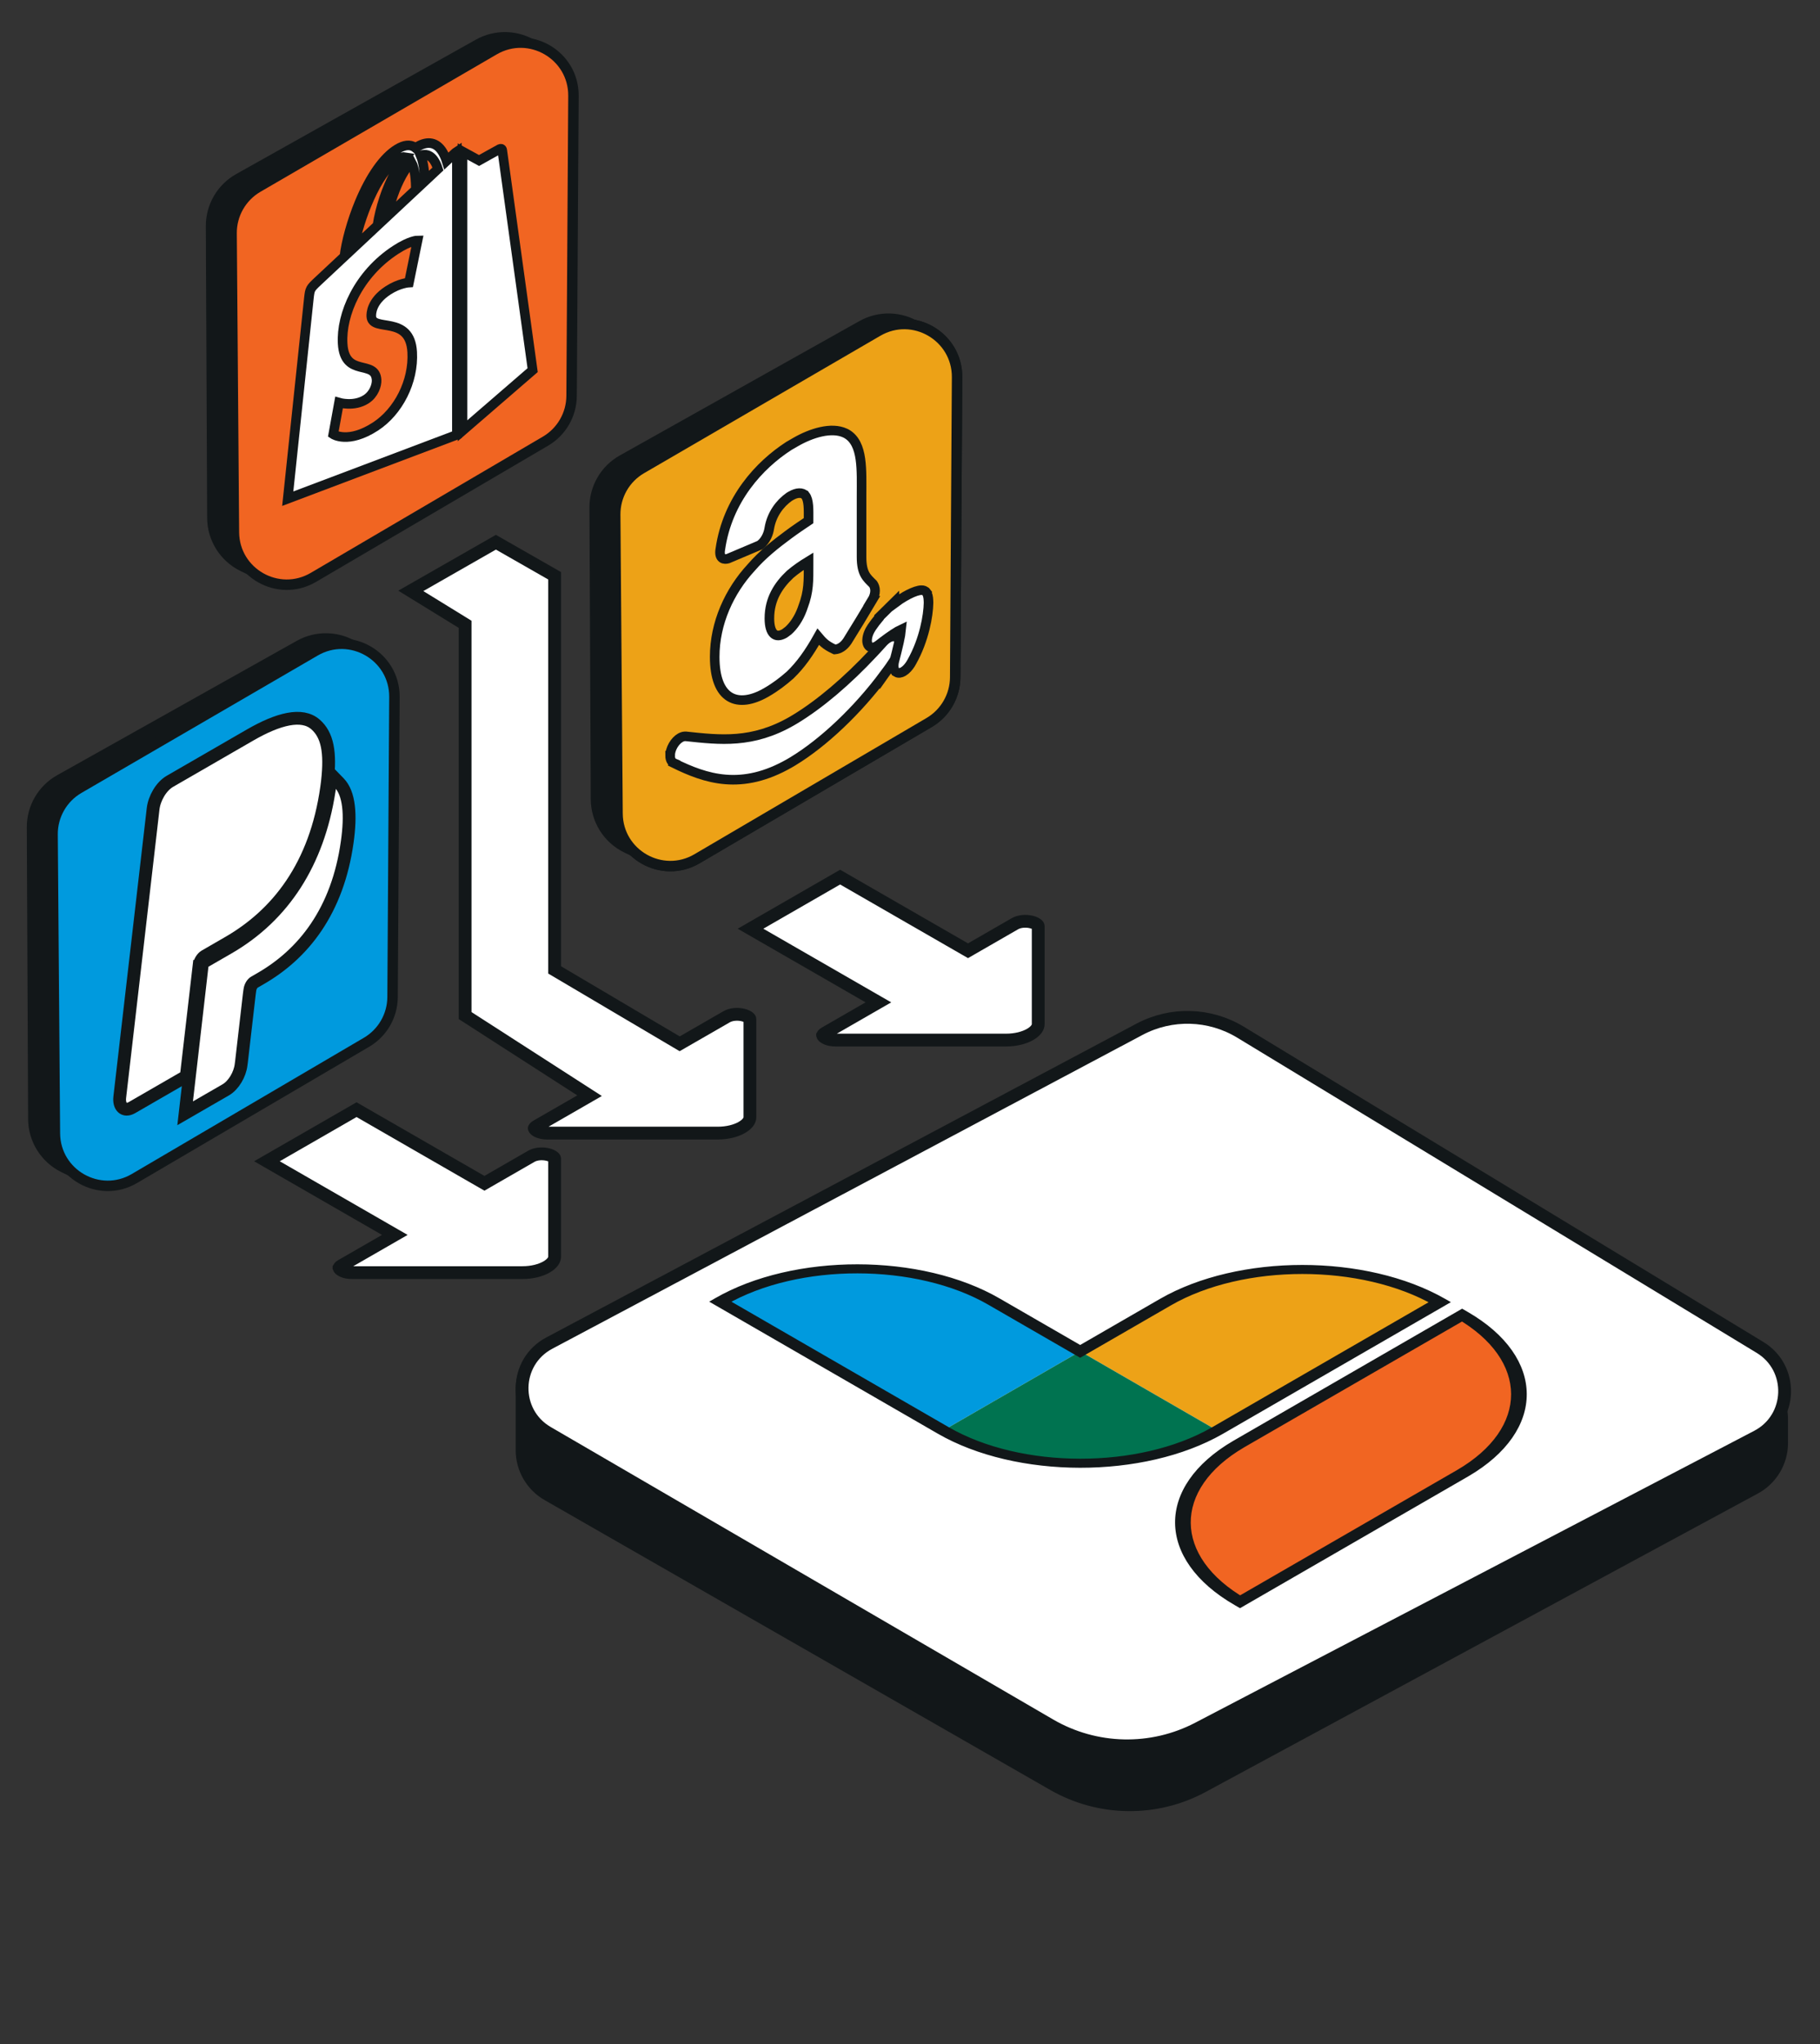
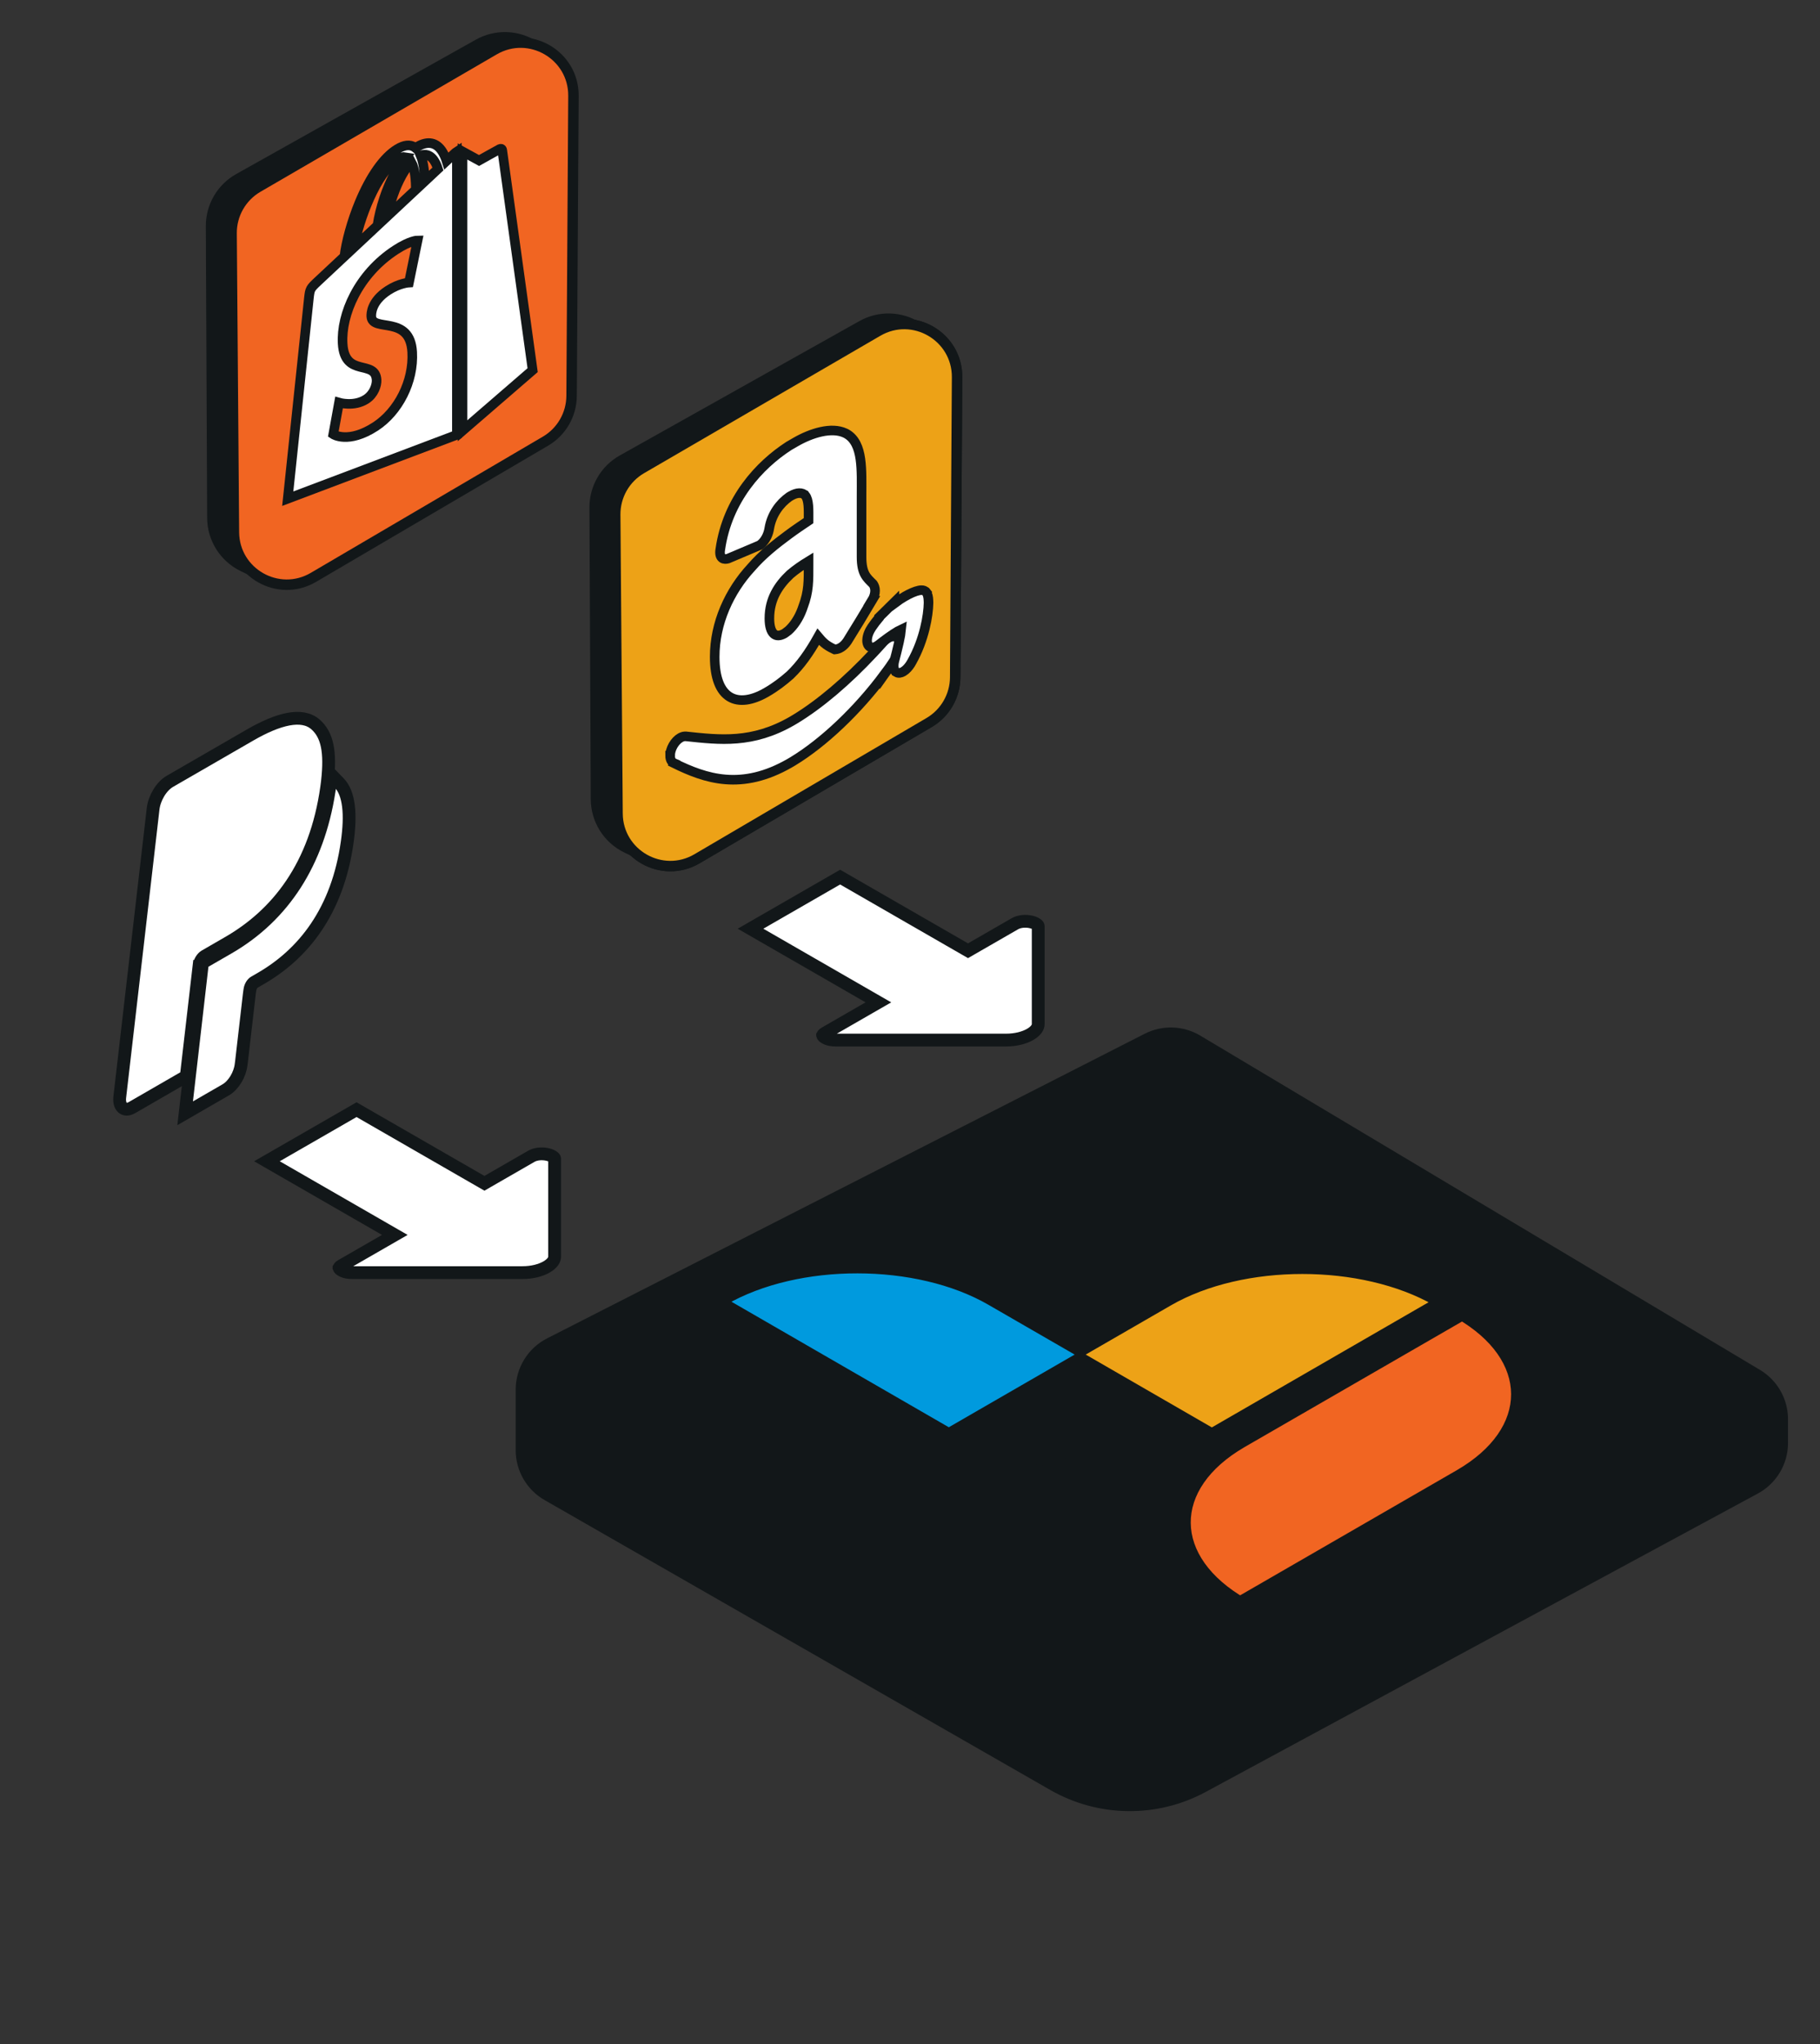
<svg xmlns="http://www.w3.org/2000/svg" width="187" height="210" viewBox="0 0 187 210" fill="none">
  <rect x="0" y="0" width="187" height="210" fill="#333333" stroke="none" />
-   <path d="M6.204 80.222L30.826 66.418C32.563 65.444 34.694 65.5 36.377 66.563L37.093 67.016C38.667 68.01 39.621 69.741 39.621 71.602L39.621 101.002C39.621 102.892 38.637 104.646 37.025 105.631L13.169 120.21C11.588 121.176 9.623 121.268 7.958 120.455L6.61 119.796C4.755 118.89 3.576 117.01 3.566 114.946L3.432 84.979C3.423 83.007 4.484 81.186 6.204 80.222Z" fill="#121719" stroke="#121719" stroke-width="1.356" />
-   <path d="M37.656 107.066L13.81 121.06C10.21 123.172 5.672 120.597 5.64 116.423L5.401 85.719C5.386 83.772 6.415 81.966 8.099 80.987L32.376 66.873C36.005 64.763 40.553 67.398 40.527 71.597L40.335 102.421C40.323 104.334 39.305 106.098 37.656 107.066Z" fill="#009ADE" stroke="#121719" stroke-width="1.074" />
  <path d="M25.691 75.505C28.582 73.836 31.024 73.198 32.414 74.413C33.655 75.493 33.973 77.289 33.65 80.215L33.649 80.222V80.223C33.649 80.224 33.649 80.225 33.649 80.227C33.648 80.23 33.648 80.235 33.647 80.242C33.645 80.254 33.644 80.272 33.641 80.295C33.636 80.34 33.627 80.403 33.619 80.473C33.602 80.609 33.58 80.781 33.562 80.906C33.002 84.89 31.748 88.163 29.954 90.822C28.165 93.473 25.912 95.407 23.459 96.823L21.045 98.217C20.789 98.364 20.503 98.777 20.447 99.262L20.446 99.262L19.21 109.949L19.14 110.553L13.566 113.771C12.725 114.257 12.197 113.641 12.304 112.711L15.732 83.082V83.08C15.858 82.007 16.556 80.779 17.46 80.257L25.691 75.505Z" fill="white" stroke="#121719" stroke-width="1.314" />
  <path d="M34.834 80.403C35.905 81.5 36.069 83.705 35.676 86.497C35.184 89.998 34.08 92.885 32.493 95.236C30.912 97.579 28.924 99.284 26.768 100.528L26.126 100.899C25.944 101.004 25.718 101.315 25.673 101.704L25.672 101.713L25.67 101.722L25.619 102.093L24.812 109.069L24.811 109.077L24.809 109.087L24.769 109.388C24.65 110.363 24.015 111.478 23.19 111.954L19.023 114.36L19.115 113.557L20.731 99.51L20.8 98.905L23.459 97.37C26.341 95.706 28.634 93.493 30.345 90.831C32.057 88.167 33.242 84.963 33.814 81.249L34.066 79.615L34.834 80.403Z" fill="white" stroke="#121719" stroke-width="1.314" />
  <path d="M24.599 18.471L49.221 4.666C50.958 3.692 53.088 3.748 54.772 4.811L55.488 5.264C57.062 6.258 58.016 7.989 58.016 9.85L58.015 39.25C58.015 41.14 57.032 42.894 55.419 43.879L31.564 58.458C29.983 59.424 28.018 59.517 26.353 58.703L25.005 58.044C23.15 57.138 21.971 55.258 21.961 53.194L21.827 23.227C21.818 21.256 22.879 19.435 24.599 18.471Z" fill="#121719" stroke="#121719" stroke-width="1.356" />
  <path d="M56.05 45.315L32.204 59.308C28.604 61.421 24.066 58.846 24.034 54.671L23.795 23.968C23.78 22.02 24.81 20.214 26.493 19.235L50.77 5.121C54.4 3.011 58.948 5.647 58.921 9.845L58.729 40.67C58.717 42.582 57.699 44.347 56.05 45.315Z" fill="#F16522" stroke="#121719" stroke-width="1.074" />
  <g clip-path="url(#clip0_220_51372)">
    <path d="M46.733 15.735C46.731 15.737 46.415 16.033 45.88 16.532C45.791 16.249 45.66 15.914 45.472 15.61C44.868 14.627 43.983 14.434 42.913 15.049C42.912 15.05 42.911 15.051 42.91 15.051C42.836 15.094 42.762 15.145 42.688 15.195C42.657 15.17 42.625 15.145 42.591 15.123C42.126 14.816 41.528 14.881 40.812 15.318C39.431 16.162 38.056 18.107 36.94 20.797C36.155 22.69 35.559 24.843 35.389 26.34C33.803 27.823 32.694 28.86 32.67 28.883C31.869 29.635 31.844 29.678 31.739 30.61C31.66 31.315 29.565 51.227 29.565 51.227L46.944 44.663V15.572C46.858 15.628 46.781 15.691 46.733 15.735ZM42.72 19.486C41.801 20.346 40.797 21.285 39.79 22.226C40.073 20.81 40.61 19.253 41.269 18.056C41.515 17.61 41.858 17.073 42.264 16.645C42.647 17.344 42.73 18.6 42.72 19.486ZM40.839 16.364C41.163 16.169 41.436 16.094 41.669 16.136C41.296 16.575 40.935 17.105 40.597 17.72C39.719 19.313 39.047 21.389 38.779 23.171C37.943 23.953 37.125 24.717 36.373 25.421C36.847 22.584 38.707 17.666 40.839 16.364ZM38.151 32.511C38.244 34.164 42.133 32.292 42.352 36.164C42.524 39.211 40.907 42.296 38.577 43.811C35.781 45.629 34.242 44.613 34.242 44.613L34.834 41.36C34.834 41.36 36.383 41.816 37.623 41.009C38.434 40.482 38.723 39.554 38.694 39.033C38.572 36.877 35.405 38.836 35.205 35.293C35.036 32.311 36.788 28.18 40.652 25.667C42.141 24.699 42.903 24.698 42.903 24.698L42.019 29.025C42.019 29.025 41.034 29.076 39.865 29.836C38.152 30.95 38.134 32.208 38.151 32.511ZM43.639 18.628C43.628 17.826 43.545 16.751 43.219 15.968C44.267 15.592 44.783 16.664 45.001 17.354C44.597 17.732 44.137 18.162 43.639 18.628Z" fill="white" stroke="#121719" stroke-width="0.985" />
    <path d="M47.518 44.252L54.727 38.021C54.727 38.021 51.623 15.58 51.603 15.425C51.584 15.271 51.457 15.252 51.353 15.302C51.249 15.351 49.22 16.488 49.22 16.488C49.22 16.488 47.983 15.814 47.518 15.558V44.252Z" fill="white" stroke="#121719" stroke-width="0.985" />
  </g>
  <path d="M64.014 47.376L88.636 33.571C90.373 32.597 92.504 32.653 94.187 33.717L94.903 34.169C96.477 35.163 97.431 36.895 97.431 38.756L97.431 68.156C97.431 70.046 96.447 71.799 94.835 72.785L70.979 87.363C69.398 88.329 67.433 88.422 65.769 87.608L64.42 86.95C62.566 86.043 61.386 84.164 61.377 82.1L61.242 52.132C61.233 50.161 62.294 48.34 64.014 47.376Z" fill="#121719" stroke="#121719" stroke-width="1.356" />
  <path d="M95.466 74.22L71.62 88.213C68.02 90.326 63.482 87.751 63.45 83.576L63.211 52.873C63.196 50.925 64.225 49.119 65.909 48.141L90.186 34.026C93.815 31.916 98.363 34.552 98.337 38.75L98.145 69.575C98.133 71.487 97.115 73.252 95.466 74.22Z" fill="#EDA217" stroke="#121719" stroke-width="1.074" />
  <path d="M95.466 74.22L71.62 88.213C68.02 90.326 63.482 87.751 63.45 83.576L63.211 52.873C63.196 50.925 64.225 49.119 65.909 48.141L90.186 34.026C93.815 31.916 98.363 34.552 98.337 38.75L98.145 69.575C98.133 71.487 97.115 73.252 95.466 74.22Z" fill="#EDA217" stroke="#121719" stroke-width="1.074" />
  <g clip-path="url(#clip1_220_51372)">
    <path d="M92.468 66.248C92.468 66.719 92.258 67.26 91.971 67.694C91.623 68.239 91.255 68.759 90.892 69.239L90.882 69.253L90.882 69.252C88.135 72.961 84.605 76.299 81.469 78.2L81.469 78.2C81.369 78.261 81.27 78.32 81.173 78.376L81.172 78.376C76.195 81.248 72.519 80.004 69.258 78.4L69.259 78.398C69.025 78.298 68.852 78.036 68.852 77.621L68.853 77.621C68.852 77.296 68.963 76.908 69.163 76.562C69.362 76.219 69.629 75.943 69.897 75.788C70.052 75.699 70.2 75.653 70.337 75.641L70.471 75.639L70.481 75.64C73.969 76.013 77.308 76.412 81.386 74.056C81.485 73.999 81.577 73.945 81.668 73.889L81.671 73.888C84.242 72.332 87.032 69.954 89.706 67.097L89.845 66.948L90.097 66.677L90.289 66.468L90.706 66.008C90.879 65.811 91.067 65.651 91.254 65.545C91.879 65.184 92.456 65.419 92.468 66.24V66.248Z" fill="white" stroke="#121719" stroke-width="0.985" />
    <path d="M91.93 61.958C92.283 61.693 92.627 61.465 92.947 61.28L92.948 61.28C93.508 60.958 94.019 60.733 94.422 60.652L94.589 60.627L94.6 60.626L94.611 60.626C94.727 60.623 94.912 60.609 95.091 60.747L95.103 60.755L95.114 60.767L95.139 60.793L95.162 60.823L95.161 60.824C95.32 61.032 95.385 61.332 95.397 61.704L95.404 61.901V61.928C95.385 63.218 94.959 65.726 93.69 67.977L93.553 68.214L93.54 68.233C93.359 68.51 93.114 68.806 92.805 68.99L92.793 68.997C92.571 69.125 92.313 69.178 92.114 69.06V69.059C91.908 68.937 91.819 68.657 91.826 68.375C91.827 68.217 91.85 68.049 91.897 67.876L92.117 67.022C92.197 66.701 92.281 66.356 92.356 66.016V66.014C92.48 65.463 92.567 64.965 92.596 64.658C92.505 64.7 92.393 64.757 92.266 64.831C91.968 65.003 91.615 65.242 91.269 65.487C90.826 65.821 90.523 66.029 90.304 66.214L90.297 66.219L90.276 66.235L90.247 66.26L90.216 66.28L90.195 66.294L90.195 66.291C90.153 66.32 90.116 66.347 90.085 66.366C89.883 66.482 89.638 66.557 89.425 66.467C89.205 66.374 89.082 66.099 89.089 65.778V65.777C89.102 65.253 89.344 64.781 89.572 64.438L89.581 64.425C89.808 64.093 90.052 63.769 90.315 63.46V63.405L90.602 63.124L90.824 62.909L90.831 62.899L90.886 62.844L91.379 62.358L91.926 61.82L91.93 61.958Z" fill="white" stroke="#121719" stroke-width="0.985" />
    <path d="M81.744 45.409C83.341 44.487 85.427 43.826 86.84 44.489L86.975 44.557L86.977 44.559C87.853 45.055 88.237 46.007 88.402 47.154C88.565 48.279 88.521 49.637 88.521 50.935V57.223C88.521 58.099 88.664 58.626 88.869 59.006C89.081 59.398 89.361 59.645 89.684 59.967L89.699 59.982L89.711 59.999C89.819 60.156 89.91 60.381 89.91 60.676C89.911 60.98 89.813 61.343 89.581 61.716L89.582 61.716C88.954 62.785 87.759 64.738 87.074 65.837L87.053 65.868C86.667 66.441 86.206 66.674 85.831 66.708L85.765 66.714L85.712 66.689C84.79 66.264 84.486 65.897 84.071 65.407C83.113 67.114 82.239 68.32 81.199 69.325L81.185 69.34L81.171 69.351C80.463 69.976 79.688 70.573 78.739 71.121C77.282 71.962 75.945 72.171 74.973 71.583C74.001 70.995 73.433 69.634 73.433 67.471C73.433 64.003 74.943 60.717 77.194 58.287C78.338 56.96 79.701 55.889 81.003 54.925C81.719 54.394 82.437 53.912 83.077 53.484L83.078 53.379L83.079 52.628C83.078 52.384 83.071 52.147 83.051 51.922C83.011 51.476 82.921 51.124 82.744 50.897L82.743 50.897C82.44 50.549 81.86 50.59 81.292 50.917L81.09 51.034C80.107 51.729 79.278 52.857 79.042 54.273C78.971 54.747 78.725 55.483 78.132 55.948L78.067 55.999L78.001 56.028L74.827 57.371L74.801 57.382L74.774 57.389C74.622 57.431 74.388 57.462 74.209 57.331C74.009 57.185 73.928 56.872 74.013 56.403C74.377 53.876 75.375 51.707 76.676 49.924C77.971 48.15 79.542 46.789 81.038 45.818L81.05 45.81L81.744 45.409ZM83.078 57.648C82.399 58.062 81.747 58.512 81.177 59.001C80.552 59.588 80.029 60.232 79.662 60.949C79.297 61.66 79.053 62.505 79.053 63.527C79.053 64.325 79.222 64.845 79.49 65.096C79.749 65.339 80.118 65.353 80.61 65.069C80.652 65.045 80.703 65.007 80.78 64.946C80.813 64.919 80.86 64.882 80.903 64.849C80.924 64.833 80.949 64.818 80.977 64.799C81.537 64.306 82.076 63.528 82.425 62.575L82.499 62.36L82.507 62.34C83.121 60.721 83.075 59.632 83.078 57.985V57.648Z" fill="white" stroke="#121719" stroke-width="0.985" />
  </g>
  <path d="M108.24 183.3L56.285 153.523C54.65 152.586 53.642 150.847 53.642 148.963L53.642 142.747C53.642 140.771 54.751 138.962 56.512 138.065L117.912 106.775C119.522 105.955 121.441 106.019 122.992 106.946L180.497 141.282C182.086 142.231 183.058 143.944 183.058 145.794L183.058 148.218C183.058 150.148 182 151.924 180.301 152.841L123.575 183.492C118.774 186.086 112.974 186.013 108.24 183.3Z" fill="#121719" stroke="#121719" stroke-width="1.314" />
-   <path d="M127.459 106.028L180.835 138.408C184.336 140.532 184.171 145.666 180.541 147.56L123.104 177.546C118.305 180.051 112.556 179.919 107.877 177.196L56.255 147.153C52.694 145.081 52.794 139.904 56.431 137.97L117.073 105.734C120.345 103.994 124.291 104.106 127.459 106.028Z" fill="white" stroke="#121719" stroke-width="1.314" />
  <path d="M127.41 164.539C119.652 160.06 119.559 152.829 127.286 148.332L150.228 135.087C157.986 139.566 158.017 146.833 150.289 151.33L127.41 164.539Z" fill="#F16522" />
  <path d="M119.74 133.762L110.986 138.816L125.083 146.955L147.934 133.762C140.116 129.283 127.498 129.283 119.74 133.762Z" fill="#EDA217" />
  <path d="M102.171 133.727C94.413 129.213 81.795 129.213 74.037 133.692L74.007 133.709L96.919 146.938L110.986 138.816L102.171 133.727Z" fill="#009ADE" />
-   <path d="M96.918 146.938C104.676 151.417 117.264 151.434 125.053 146.973L125.083 146.955L110.986 138.816L96.918 146.938Z" fill="#007350" />
  <path d="M150.229 135.086L150.798 134.758L150.229 134.429L149.66 134.758L150.229 135.086ZM150.288 151.33L150.857 151.658L150.859 151.657L150.288 151.33ZM127.409 164.539L126.841 164.867L127.409 165.196L127.978 164.867L127.409 164.539ZM127.287 148.332L126.718 148.004L126.716 148.005L127.287 148.332ZM74.007 133.709L73.438 133.381L72.869 133.709L73.438 134.038L74.007 133.709ZM102.171 133.727L101.6 134.054L101.602 134.056L102.171 133.727ZM110.985 138.816L110.417 139.144L110.985 139.473L111.554 139.144L110.985 138.816ZM119.74 133.762L119.171 133.433L119.171 133.433L119.74 133.762ZM147.934 133.762L148.503 134.09L149.075 133.76L148.501 133.432L147.934 133.762ZM125.052 146.973L125.619 147.302L125.621 147.301L125.052 146.973ZM150.229 135.086L149.66 135.415C157.105 139.713 157.132 146.688 149.717 151.002L150.288 151.33L150.859 151.657C158.899 146.979 158.869 139.418 150.798 134.758L150.229 135.086ZM150.288 151.33L149.719 151.001L126.841 164.21L127.409 164.539L127.978 164.867L150.857 151.658L150.288 151.33ZM127.409 164.539L127.978 164.21C120.53 159.91 120.446 152.972 127.858 148.659L127.287 148.332L126.716 148.005C118.672 152.685 118.773 160.209 126.841 164.867L127.409 164.539ZM127.287 148.332L127.856 148.66L150.798 135.415L150.229 135.086L149.66 134.758L126.718 148.004L127.287 148.332ZM96.918 146.938L97.487 146.609L74.576 133.381L74.007 133.709L73.438 134.038L96.35 147.266L96.918 146.938ZM74.007 133.709L74.576 134.038L74.605 134.021L74.036 133.692L73.468 133.364L73.438 133.381L74.007 133.709ZM74.036 133.692L74.605 134.021C82.049 129.723 94.156 129.723 101.6 134.054L102.171 133.727L102.742 133.4C94.67 128.703 81.54 128.703 73.468 133.364L74.036 133.692ZM102.171 133.727L101.602 134.056L110.417 139.144L110.985 138.816L111.554 138.487L102.74 133.399L102.171 133.727ZM110.985 138.816L111.554 139.144L120.308 134.09L119.74 133.762L119.171 133.433L110.417 138.487L110.985 138.816ZM119.74 133.762L120.308 134.09C127.751 129.793 139.862 129.791 147.368 134.091L147.934 133.762L148.501 133.432C140.37 128.774 127.244 128.772 119.171 133.433L119.74 133.762ZM147.934 133.762L147.366 133.433L124.484 146.644L125.052 146.973L125.621 147.301L148.503 134.09L147.934 133.762ZM125.052 146.973L124.486 146.643C117.012 150.924 104.932 150.907 97.487 146.609L96.918 146.938L96.35 147.266C104.42 151.926 117.516 151.944 125.619 147.302L125.052 146.973Z" fill="#121719" />
  <path d="M49.446 121.362L49.774 121.551L50.101 121.362L54.596 118.774C55.044 118.517 55.707 118.46 56.273 118.596C56.55 118.662 56.755 118.764 56.876 118.863C56.992 118.959 56.986 119.011 56.986 119.012V129.103C56.986 129.397 56.773 129.791 56.155 130.146C55.554 130.492 54.681 130.726 53.682 130.727H36.155C35.392 130.727 34.979 130.457 34.863 130.296C34.839 130.262 34.833 130.243 34.831 130.237C34.831 130.235 34.831 130.235 34.831 130.233C34.833 130.229 34.864 130.135 35.081 130.01L39.577 127.422L40.566 126.853L39.577 126.283L27.427 119.287L36.634 113.986L49.446 121.362Z" fill="white" stroke="#121719" stroke-width="1.314" />
  <path d="M99.133 97.474L99.461 97.663L99.788 97.474L104.283 94.886C104.73 94.629 105.394 94.572 105.96 94.708C106.237 94.774 106.442 94.876 106.562 94.975C106.678 95.071 106.673 95.123 106.673 95.124V105.215C106.673 105.509 106.46 105.903 105.842 106.259C105.241 106.604 104.368 106.839 103.369 106.839H85.842C85.079 106.839 84.665 106.569 84.55 106.408C84.525 106.375 84.519 106.355 84.518 106.349C84.518 106.347 84.518 106.348 84.518 106.345C84.52 106.341 84.551 106.247 84.768 106.122L89.263 103.534L90.253 102.965L89.263 102.395L77.114 95.399L86.321 90.098L99.133 97.474Z" fill="white" stroke="#121719" stroke-width="1.314" />
-   <path d="M47.789 64.131L47.477 63.938L42.208 60.696L50.953 55.698L56.986 59.145V99.631L57.309 99.821L69.505 107.026L69.835 107.221L70.167 107.03L74.662 104.442C75.11 104.185 75.772 104.127 76.338 104.263C76.616 104.33 76.82 104.433 76.941 104.532C77.057 104.627 77.052 104.679 77.052 104.679V114.77C77.052 115.065 76.839 115.458 76.221 115.814C75.621 116.16 74.747 116.394 73.747 116.394H56.221C55.459 116.394 55.044 116.126 54.928 115.965C54.904 115.931 54.898 115.91 54.897 115.905C54.896 115.903 54.897 115.903 54.898 115.901C54.9 115.894 54.933 115.801 55.148 115.677L59.643 113.09L60.577 112.552L59.67 111.968L47.789 104.32V64.131Z" fill="white" stroke="#121719" stroke-width="1.314" />
  <defs>
    <clipPath id="clip0_220_51372">
      <rect width="37.928" height="38.842" fill="white" transform="matrix(0.866 -0.5 0 1 26.709 19.303)" />
    </clipPath>
    <clipPath id="clip1_220_51372">
      <rect width="49.093" height="52.366" fill="white" transform="matrix(0.866 -0.5 0 1 60.869 47.598)" />
    </clipPath>
  </defs>
</svg>